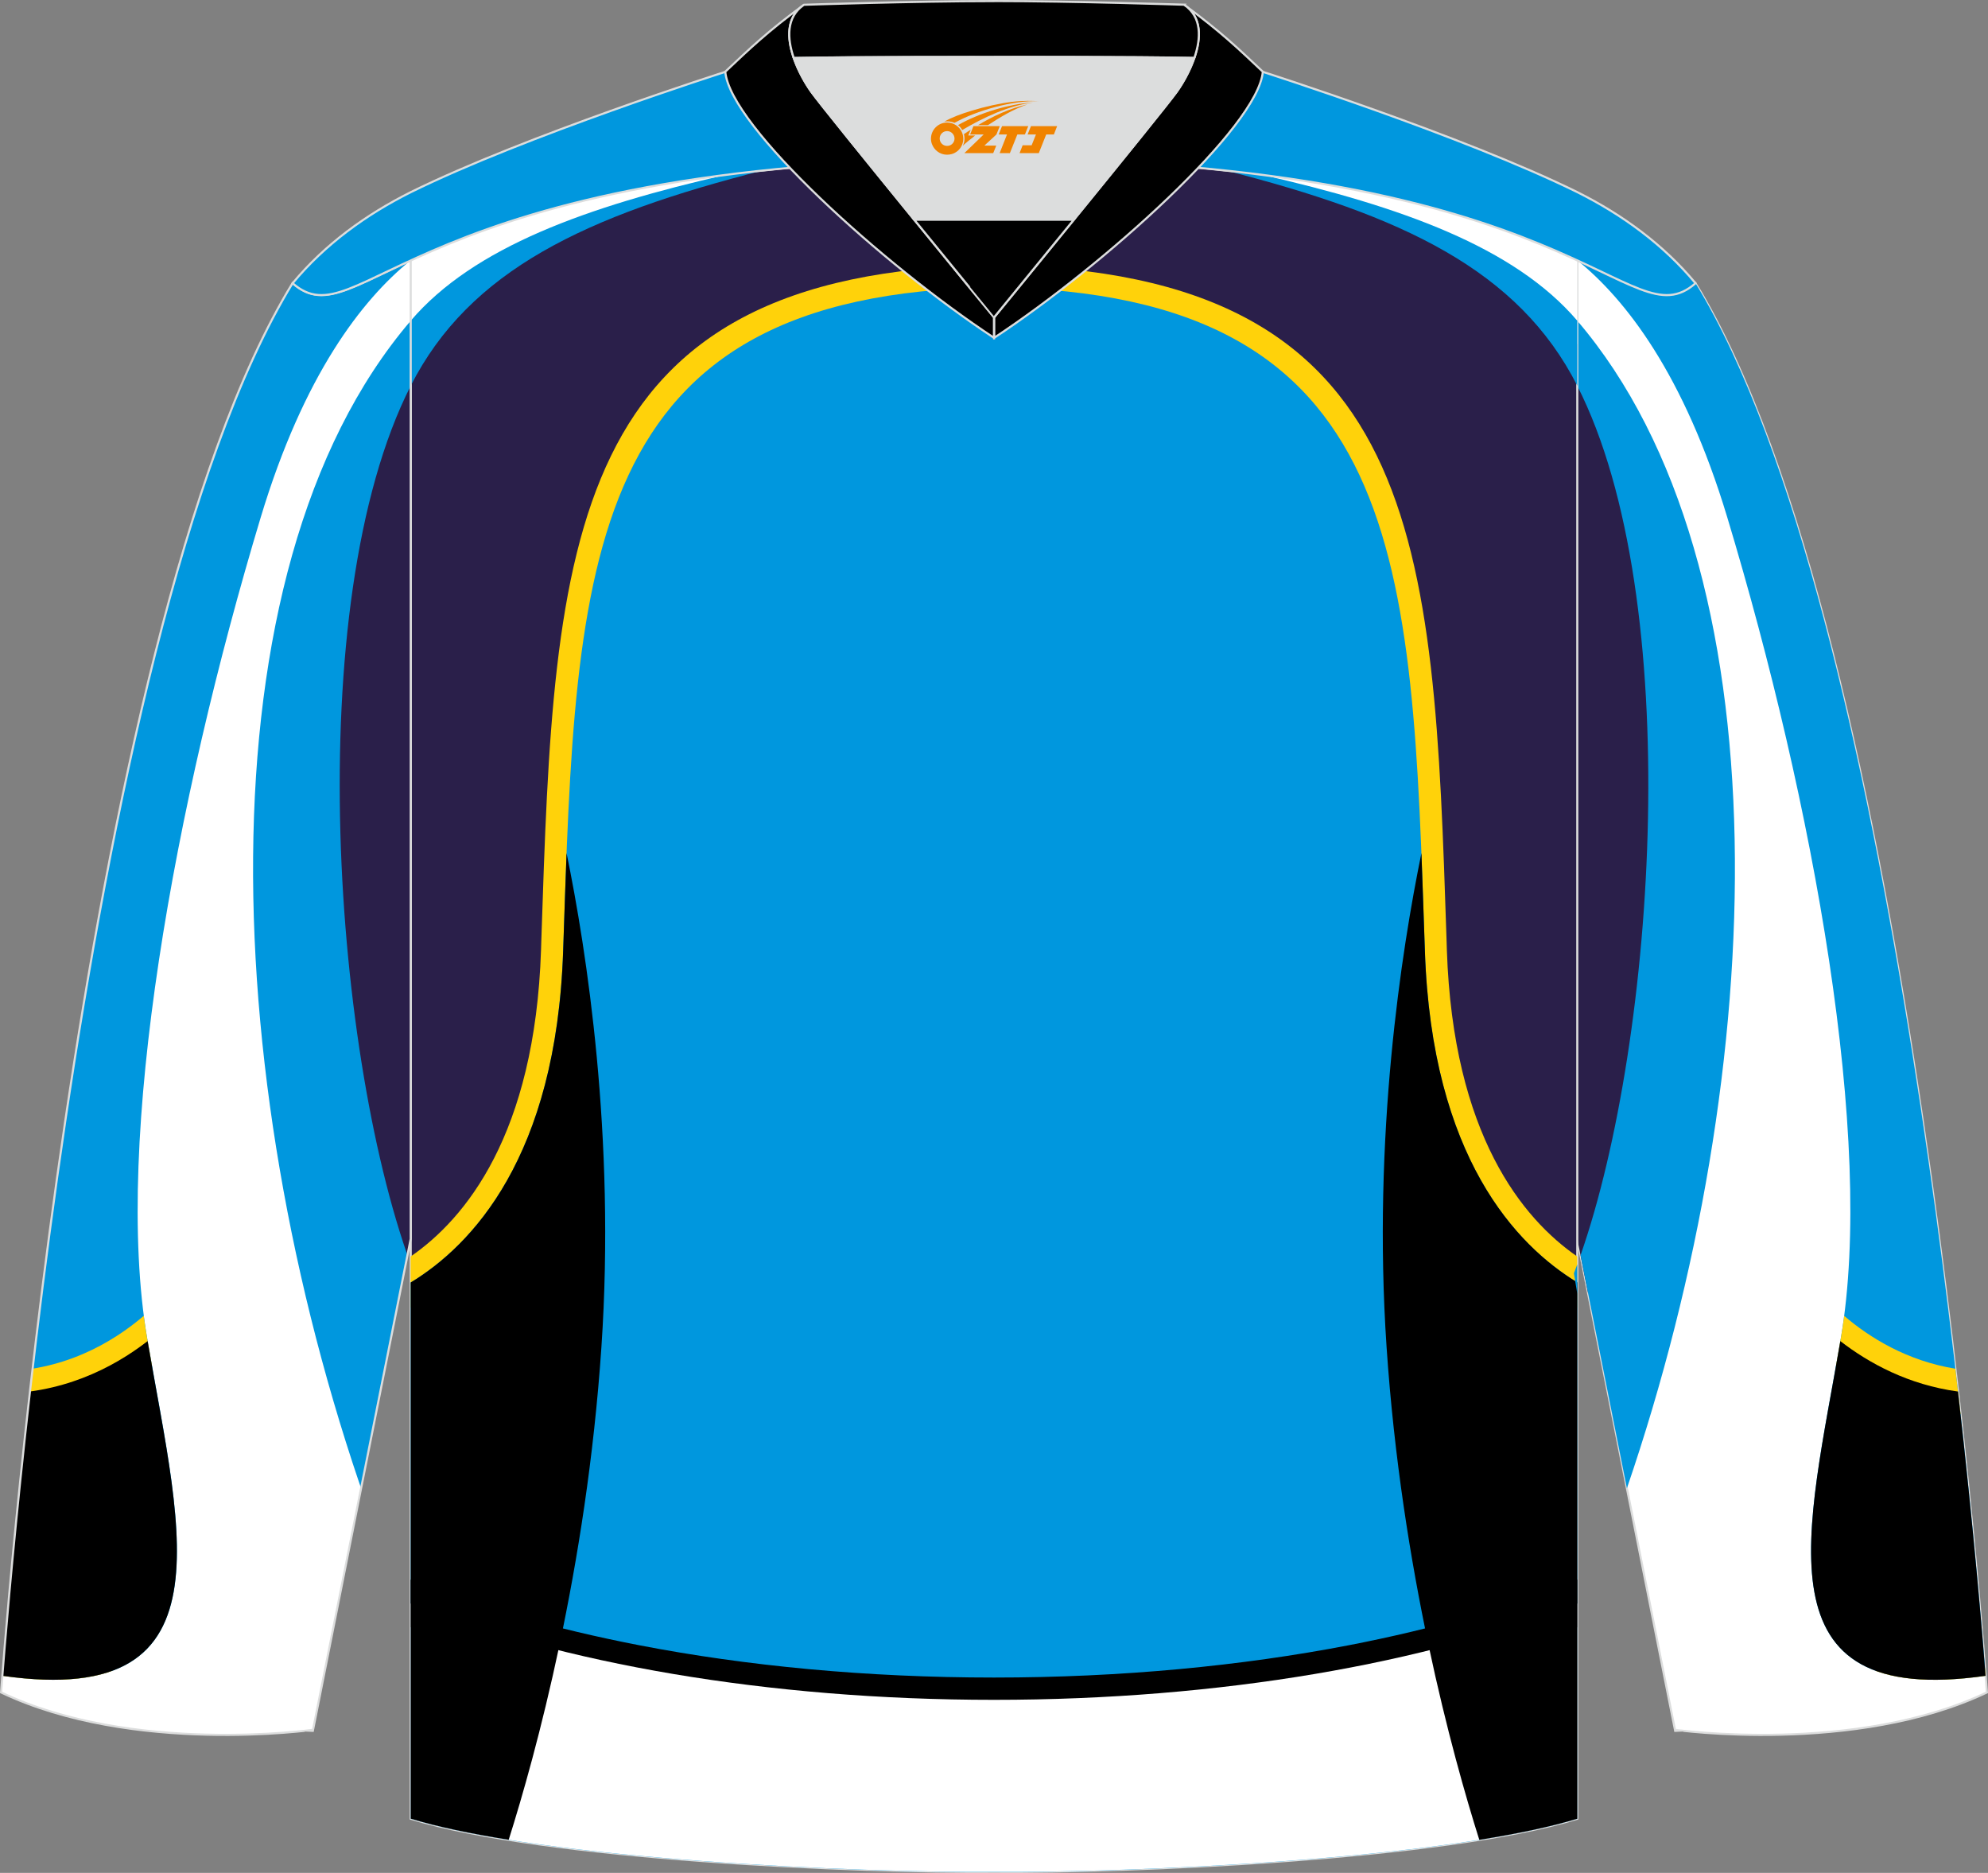
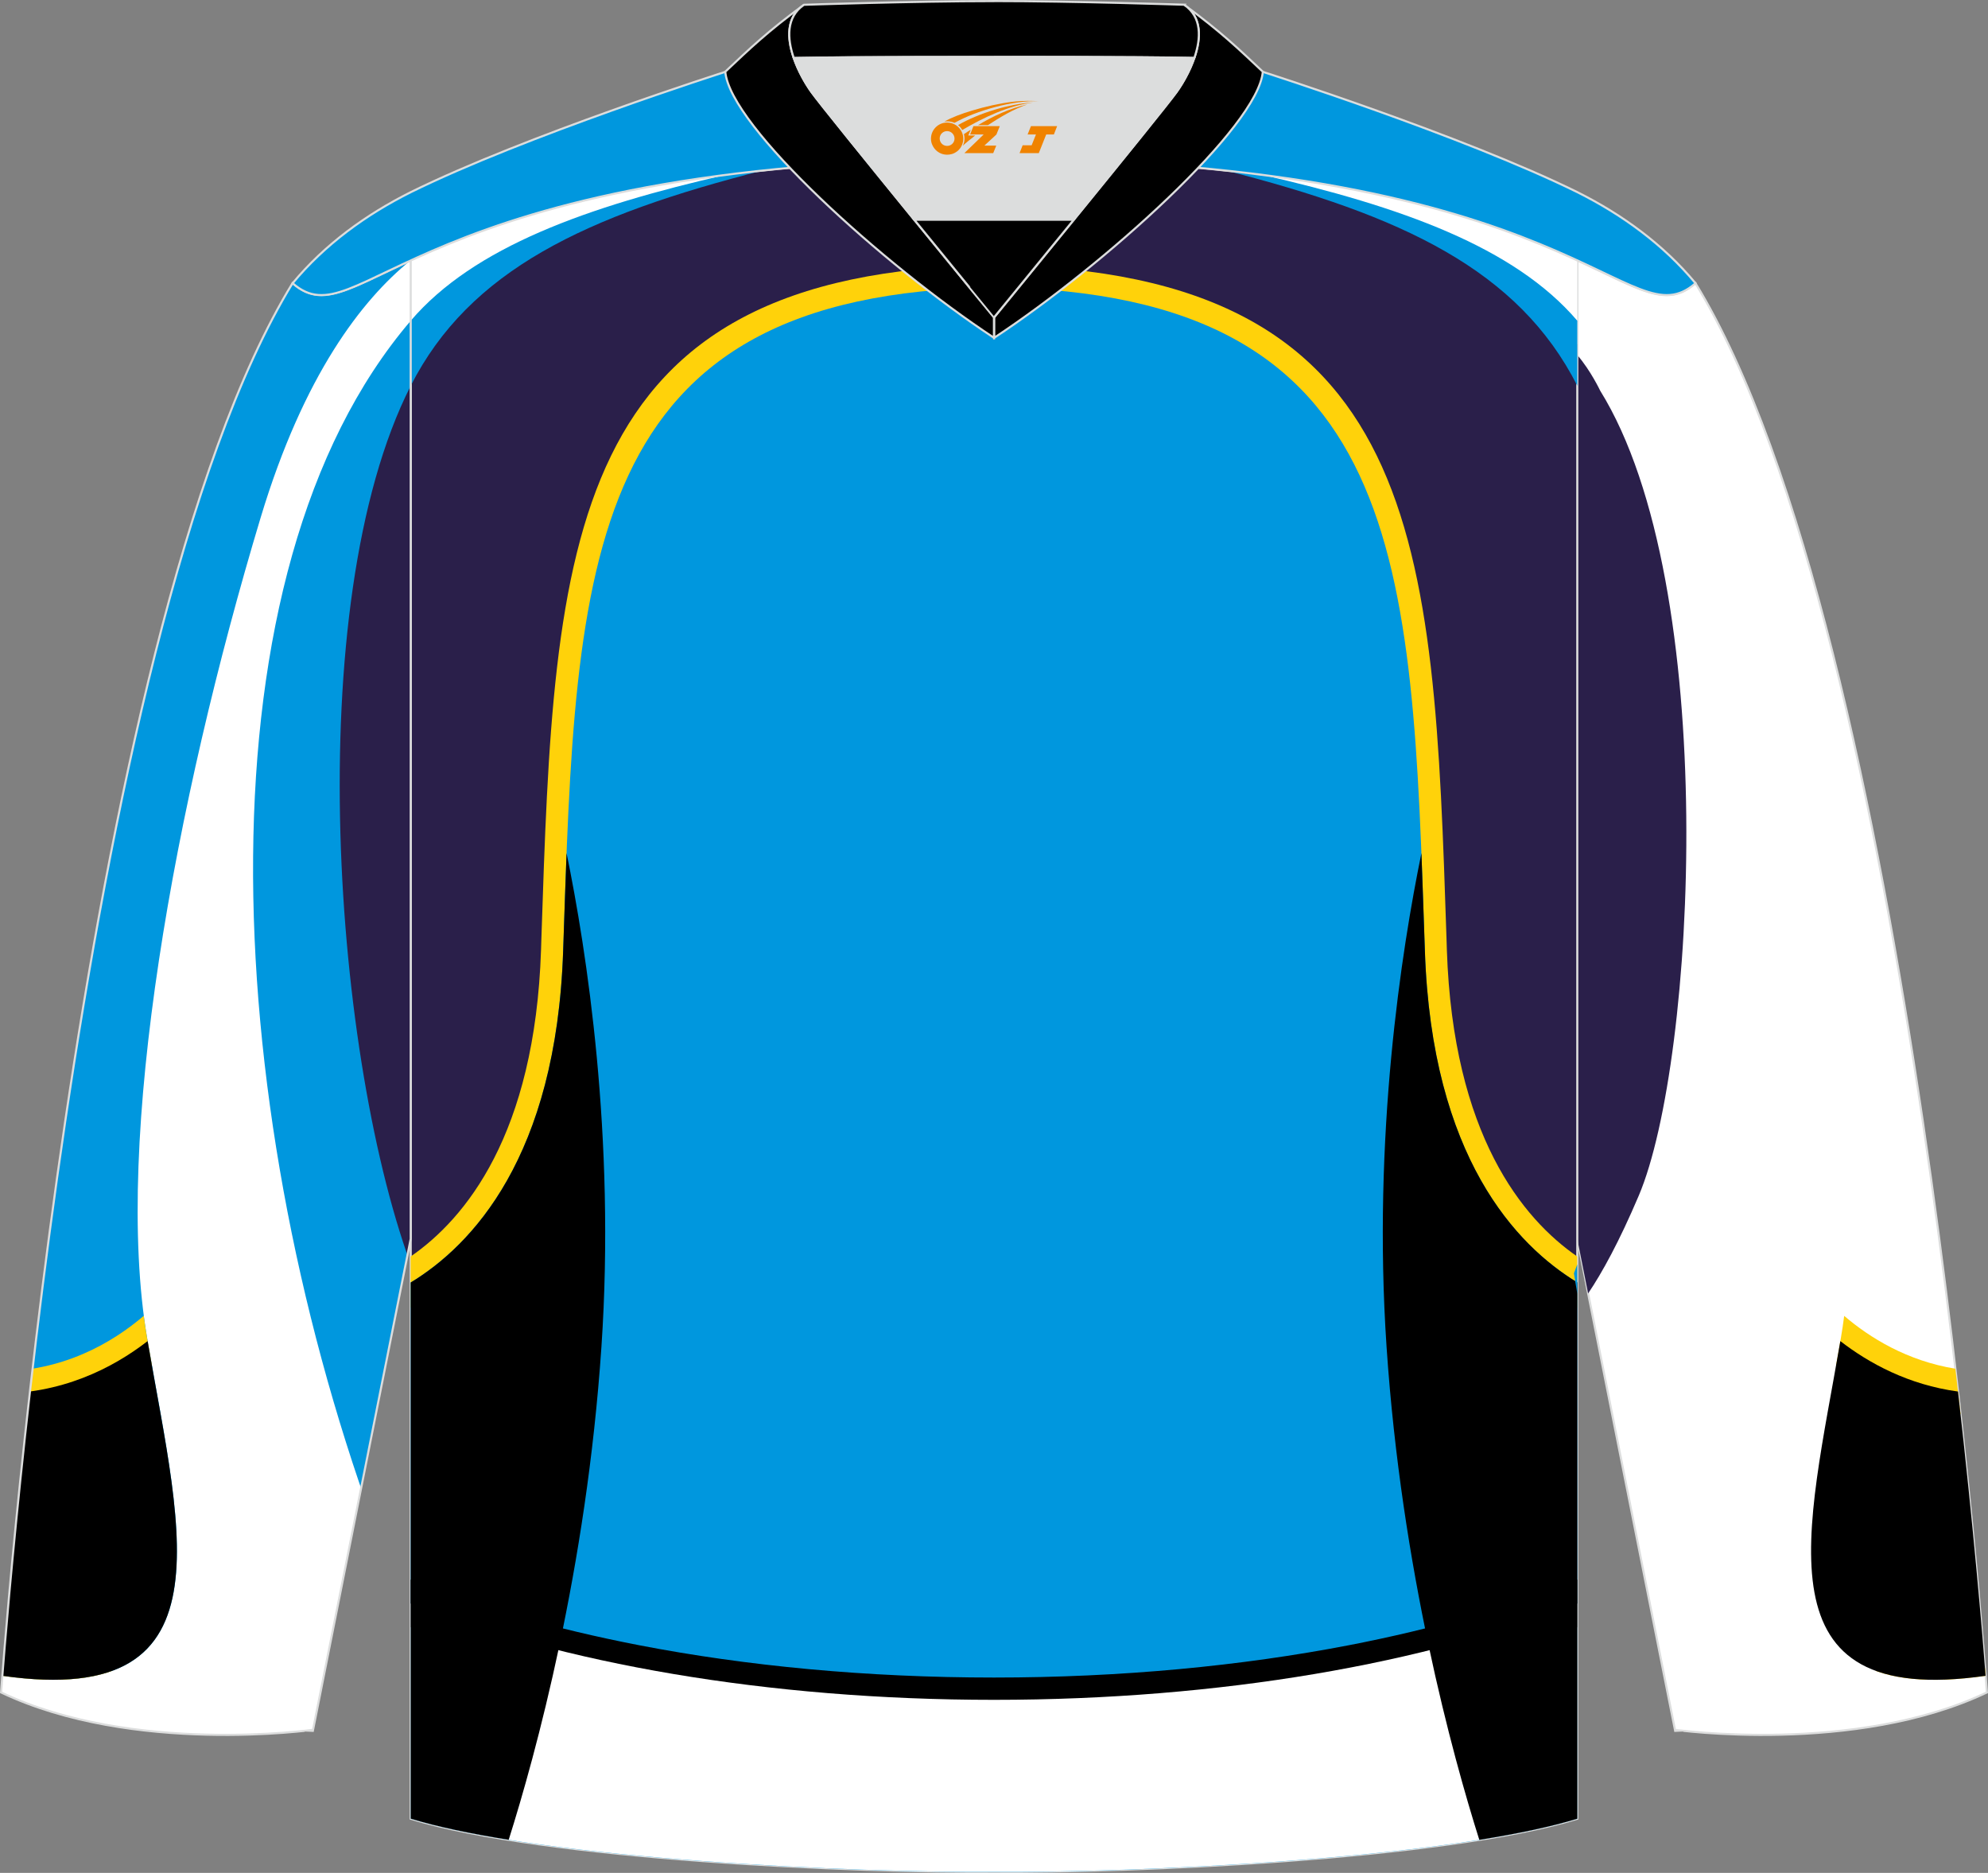
<svg xmlns="http://www.w3.org/2000/svg" xmlns:xlink="http://www.w3.org/1999/xlink" version="1.1" id="图层_1" x="0px" y="0px" width="378.18px" height="356.23px" viewBox="0 0 378.18 356.23" enable-background="new 0 0 378.18 356.23" xml:space="preserve">
  <rect x="0" y="0" width="378.18" height="356.23" fill="#808080" stroke="none" />
  <g>
    <path fill-rule="evenodd" clip-rule="evenodd" fill="#FFFFFF" stroke="#DCDDDD" stroke-width="0.4" stroke-miterlimit="22.926" d="   M377.97,321.9c0,0-14.06-200.43-55.45-268.05l-0.03,0.02h-0.01c-5.46,4.75-10.24,1.25-22.43-4.37v186.14l18.58,93.37   C318.63,329.01,352.89,333.84,377.97,321.9z" />
    <g>
-       <path fill-rule="evenodd" clip-rule="evenodd" fill="#0097DE" d="M300.05,49.51c9.09,7.34,20.29,21.53,28.54,48.92    c16.4,54.42,28.03,118.31,21.61,156c-6.22,36.56-16.49,70.62,27.53,64.3c-1.99-25.71-16.88-202.25-55.21-264.89l-0.03,0.02h-0.01    c-5.46,4.75-10.24,1.25-22.43-4.37L300.05,49.51L300.05,49.51z" />
      <g>
        <path fill-rule="evenodd" clip-rule="evenodd" fill="#FFD20A" d="M349.28,259.71c5.97,4.26,13.89,8.16,23.68,9.27     c-0.31-2.81-0.64-5.7-0.99-8.65c-9.19-1.49-16.28-5.89-21.15-10.05c-0.18,1.42-0.39,2.81-0.62,4.16     C349.9,256.2,349.59,257.96,349.28,259.71L349.28,259.71z M377.73,318.74l-0.12-1.51l-20.91,0.53     C361.7,319.61,368.53,320.06,377.73,318.74z" />
        <path fill-rule="evenodd" clip-rule="evenodd" d="M350.09,255.08c5.45,4.21,12.95,8.31,22.38,9.59     c3.01,26.43,4.68,46.6,5.25,54.07C333.97,325.02,343.86,291.39,350.09,255.08z" />
      </g>
      <path fill-rule="evenodd" clip-rule="evenodd" fill="#2A1F4A" d="M304.4,74.3c0,0-1.76-3.75-4.35-6.78v168.13l2.06,10.37    c2.65-3.93,5.9-9.82,9.64-18.62C322.62,201.82,327.41,111.37,304.4,74.3z" />
-       <path fill-rule="evenodd" clip-rule="evenodd" fill="#0097DE" d="M300.05,61.01c39.86,46.63,36.81,142.04,9.44,222.06l-8.82-44.32    c14.42-41.34,19.99-124.84-0.62-165.36V61.01z" />
    </g>
    <path fill-rule="evenodd" clip-rule="evenodd" fill="#2A1F4A" stroke="#DCDDDD" stroke-width="0.4" stroke-miterlimit="22.926" d="   M78.13,49.5v296.42c25.5,7.76,84.99,10.3,110.96,10.1c25.97,0.2,85.46-2.34,110.96-10.1V49.5c-16.55-7.62-46.77-19.15-110.96-19.32   C124.89,30.35,94.68,41.88,78.13,49.5L78.13,49.5L78.13,49.5z" />
    <g>
      <path fill-rule="evenodd" clip-rule="evenodd" fill="#FFD20A" d="M78.13,238.98c10.34-7.14,23.63-23.12,24.79-58.28l0.07-2.22    c2.48-75.24,4.19-126.9,86.04-128.05h0.1c81.86,1.15,83.56,52.82,86.04,128.05l0.07,2.22c1.17,35.16,14.45,51.14,24.79,58.28v9.77    c-12.58-6.8-31.77-24.26-33.22-67.79l-0.07-2.22c-2.32-70.45-3.92-118.83-77.67-119.89c-73.74,1.06-75.34,49.44-77.67,119.89    l-0.07,2.22c-1.44,43.53-20.63,60.99-33.22,67.79v-9.77H78.13z" />
      <path fill-rule="evenodd" clip-rule="evenodd" fill="#0097DE" d="M78.13,243.93c11.53-7,27.7-23.78,29-63.09    c2.45-74.05,3.34-125.09,81.96-126.19c78.61,1.11,79.5,52.14,81.96,126.19c1.3,39.31,17.47,56.09,29,63.09v102    c-25.5,7.76-84.99,10.3-110.96,10.1c-25.97,0.2-85.46-2.34-110.96-10.1V243.93z" />
      <path fill-rule="evenodd" clip-rule="evenodd" d="M78.13,300.44c12.48,5.1,27.18,9.34,43.49,12.49    c20.38,3.94,43.26,6.14,67.47,6.14s47.09-2.21,67.47-6.14c16.31-3.15,31.01-7.4,43.49-12.49v9.06    c-12.3,4.76-26.43,8.73-41.91,11.72c-20.94,4.04-44.36,6.31-69.06,6.31c-24.69,0-48.11-2.27-69.05-6.31    c-15.48-2.99-29.61-6.96-41.91-11.72v-9.06H78.13z" />
      <path fill-rule="evenodd" clip-rule="evenodd" fill="#FFFFFF" d="M78.13,304.98c28.53,11.33,67.71,18.33,110.96,18.33    s82.43-7,110.96-18.33v40.94c-25.5,7.76-84.99,10.3-110.96,10.1c-25.97,0.2-85.46-2.34-110.96-10.1V304.98z" />
      <path fill-rule="evenodd" clip-rule="evenodd" d="M107.78,162.27c3.77,18.34,9.34,53.84,6.63,93.92    c-2.87,42.4-12.54,77.61-17.64,93.74c-7.2-1.15-13.59-2.48-18.64-4.02V243.93c11.53-7,27.7-23.78,29-63.09    C107.34,174.47,107.55,168.28,107.78,162.27z" />
      <path fill-rule="evenodd" clip-rule="evenodd" d="M270.4,162.27c-3.77,18.34-9.34,53.84-6.63,93.93    c2.87,42.4,12.54,77.61,17.64,93.74c7.2-1.15,13.59-2.48,18.65-4.02v-102c-11.53-7-27.7-23.78-29-63.09    C270.83,174.47,270.64,168.28,270.4,162.27z" />
      <path fill-rule="evenodd" clip-rule="evenodd" fill="#FFFFFF" d="M78.13,65.52c5.41-7.4,20.73-21.88,61.6-32.5    c-31.81,3.93-50.04,11.16-61.6,16.48l0,0V65.52z" />
      <path fill-rule="evenodd" clip-rule="evenodd" fill="#0097DE" d="M138.34,33.19c-26.66,6.09-48.22,13.79-60.21,27.82v12.37    c11.18-21.99,33.27-32.4,67.13-40.99C142.89,32.63,140.58,32.9,138.34,33.19z" />
      <path fill-rule="evenodd" clip-rule="evenodd" fill="#FFFFFF" d="M300.05,65.52c-5.41-7.4-20.73-21.88-61.59-32.5    c31.81,3.93,50.04,11.16,61.59,16.48V65.52z" />
      <path fill-rule="evenodd" clip-rule="evenodd" fill="#0097DE" d="M239.85,33.19c26.66,6.09,48.22,13.79,60.2,27.81v12.36    c-11.18-21.99-33.27-32.39-67.13-40.99C235.3,32.63,237.61,32.9,239.85,33.19L239.85,33.19z M300.05,246.09l-0.64-3.91    c0.21-0.56,0.43-1.13,0.64-1.7V246.09z" />
    </g>
    <path fill-rule="evenodd" clip-rule="evenodd" fill="#FFFFFF" d="M0.21,321.9c0,0,14.06-200.43,55.45-268.05l0.03,0.02h0.01   c5.46,4.75,10.24,1.25,22.43-4.37v186.14l-18.58,93.37C59.55,329.01,25.29,333.84,0.21,321.9z" />
    <g>
      <g>
        <defs>
          <path id="SVGID_1_" d="M0.21,321.9c0,0,14.06-200.43,55.45-268.05l0.03,0.02h0.01c5.46,4.75,10.24,1.25,22.43-4.37v186.14      l-18.58,93.37C59.55,329.01,25.29,333.84,0.21,321.9z" />
        </defs>
        <clipPath id="SVGID_2_">
          <use xlink:href="#SVGID_1_" overflow="visible" />
        </clipPath>
        <g clip-path="url(#SVGID_2_)">
          <path fill-rule="evenodd" clip-rule="evenodd" fill="#0097DE" d="M88.74,24.93l5.28,16.75c0,0-28.03,2.33-44.43,56.75      s-28.03,118.31-21.61,156c6.42,37.7,17.14,72.74-31.8,63.59c0,0,5.99-193.44,37.31-246.5C64.8,18.48,88.74,24.93,88.74,24.93z" />
          <g>
            <path fill-rule="evenodd" clip-rule="evenodd" fill="#FFD20A" d="M28.9,259.71c-7.24,5.17-17.35,9.8-30.18,9.57l-0.36,4.8       c0.26-4.21,0.55-8.63,0.87-13.23c12.64,0.11,22.08-5.42,28.12-10.58c0.18,1.42,0.39,2.81,0.62,4.16       C28.27,256.2,28.58,257.96,28.9,259.71L28.9,259.71z M-3.8,317.11l25.27,0.64c-5.73,2.14-13.89,2.41-25.3,0.28L-3.8,317.11z" />
            <path fill-rule="evenodd" clip-rule="evenodd" d="M28.08,255.08c-6.7,5.18-16.47,10.17-29.14,9.99       c-2.09,31.06-2.77,52.96-2.77,52.96C44.84,327.12,34.51,292.53,28.08,255.08z" />
          </g>
          <path fill-rule="evenodd" clip-rule="evenodd" fill="#2A1F4A" d="M73.77,74.3c0,0,4.79-10.23,10.23-10.55v190.17      c0,0-6.71-0.96-17.58-26.53S50.76,111.37,73.77,74.3z" />
          <path fill-rule="evenodd" clip-rule="evenodd" fill="#0097DE" d="M166.44,27.48c-39.38,7.38-72.34,14.84-88.31,33.53      c-40.97,47.93-36.61,147.4-7.1,228.71l7.74-47.53c-15.34-39.97-21.83-127.13-0.64-168.81C91.49,47.09,120.43,37.35,166.44,27.48      z" />
        </g>
      </g>
    </g>
    <path fill="none" stroke="#DCDDDD" stroke-width="0.4" stroke-miterlimit="22.926" d="M0.21,321.9c0,0,14.06-200.43,55.45-268.05   l0.03,0.02h0.01c5.46,4.75,10.24,1.25,22.43-4.37v186.14l-18.58,93.37C59.55,329.01,25.29,333.84,0.21,321.9z" />
    <path fill-rule="evenodd" clip-rule="evenodd" fill="#0097DE" stroke="#DCDDDD" stroke-width="0.4" stroke-miterlimit="22.926" d="   M189.92,19.97h-0.65h-0.35h-0.65l-0.68-0.01l0,0l-0.7-0.02l-0.72-0.02l-0.74-0.03l-0.76-0.04l-0.78-0.04l0,0l-0.8-0.05l0,0   l-0.81-0.05l0,0l-0.83-0.06l-0.85-0.06l-0.86-0.07l0,0l-0.87-0.07l-0.89-0.08l-0.9-0.08l0,0l-0.91-0.09l-0.92-0.09l-0.93-0.1   l-0.93-0.1l-0.94-0.1l-0.95-0.11l-0.95-0.11l-0.96-0.11l0,0l-0.96-0.11l-0.96-0.12l0,0l-0.96-0.12l0,0L165.75,18l0,0l-0.96-0.12   l0,0l-0.96-0.12l0,0l-0.96-0.13l-0.96-0.13l0,0l-0.95-0.13l-0.95-0.13l0,0l-0.94-0.13l-0.94-0.13l0,0l-0.93-0.13l0,0l-0.92-0.13   l-0.91-0.13l0,0l-0.9-0.13l-0.89-0.13l0,0l-0.88-0.13l-0.86-0.13l-0.85-0.13l-0.84-0.13l-0.82-0.13l-0.8-0.13l0,0l-0.79-0.13   l-0.77-0.13l-0.75-0.12l-0.73-0.12l-0.71-0.12l-0.68-0.12l-0.66-0.11l0,0l-0.64-0.11l-0.61-0.11l-0.59-0.11l-0.56-0.1l-0.53-0.1   l-0.5-0.09l-0.47-0.09l-0.44-0.09l-0.41-0.08l-0.38-0.08l-0.35-0.07c0,0-38.03,12.13-59.82,22.88   c-8.53,4.27-16.34,9.94-22.47,17.32c12.9,11.29,21.79-23.36,133.44-23.66c111.64,0.3,120.54,34.95,133.43,23.66   c-6.13-7.38-13.94-13.05-22.47-17.32c-21.79-10.75-59.82-22.88-59.82-22.88l-0.35,0.07l-0.38,0.08l-0.41,0.08l-0.44,0.09   l-0.47,0.09l-0.5,0.09l-0.53,0.1l-0.56,0.1l-0.59,0.11l-0.61,0.11l-0.64,0.11l0,0l-0.66,0.11l-0.68,0.12l-0.71,0.12l-0.73,0.12   l-0.75,0.12l-0.77,0.13l-0.78,0.13l0,0l-0.8,0.13l-0.82,0.13l-0.84,0.13l-0.85,0.13l-0.86,0.13l-0.88,0.13l0,0l-0.89,0.13   l-0.9,0.13l0,0l-0.91,0.13l-0.92,0.13l0,0l-0.93,0.13l0,0l-0.94,0.13l-0.94,0.13l0,0l-0.95,0.13l-0.95,0.13l0,0l-0.96,0.13   l-0.96,0.13l0,0l-0.96,0.12l0,0l-1,0.12l0,0l-0.96,0.12l0,0l-0.96,0.12l0,0l-0.96,0.12l-0.96,0.11l0,0l-0.96,0.11l-0.95,0.11   l-0.95,0.11l-0.94,0.1l-0.93,0.1l-0.93,0.1l-0.92,0.09l-0.91,0.09l0,0l-0.9,0.08l-0.89,0.08l-0.87,0.07l0,0l-0.86,0.07l-0.85,0.06   l-0.83,0.06l0,0l-0.81,0.05l0,0l-0.8,0.05l0,0l-0.78,0.04l-0.76,0.04l-0.74,0.03l-0.72,0.02l-0.7,0.02l0,0L189.92,19.97z" />
    <path fill-rule="evenodd" clip-rule="evenodd" stroke="#DCDDDD" stroke-width="0.4" stroke-miterlimit="22.926" d="M225.26,0.91   c6.96,5.09,10.4,8.42,14.97,12.73c-0.91,10.42-30.04,36.72-51.11,50.61v-3.89c0,0,32.02-39.09,34.73-42.89   C226.56,13.67,231,4.81,225.26,0.91z" />
    <path fill-rule="evenodd" clip-rule="evenodd" stroke="#DCDDDD" stroke-width="0.4" stroke-miterlimit="22.926" d="M152.94,0.91   c-6.96,5.09-10.4,8.42-14.97,12.73c0.91,10.42,30.04,36.72,51.11,50.61v-3.89c0,0-32.02-39.09-34.73-42.89   C151.64,13.67,147.2,4.81,152.94,0.91z" />
    <path fill-rule="evenodd" clip-rule="evenodd" stroke="#DCDDDD" stroke-width="0.4" stroke-miterlimit="22.926" d="M152.94,0.91   c0,0,20.53-0.69,36-0.7V0.2c15.47,0,36.23,0.7,36.33,0.7l-0.01,0.01c3.42,2.32,3.23,6.39,1.94,10.11   c-11.89-0.24-34.91-0.19-37.93-0.19v0.01c0,0-25.53-0.07-38.27,0.19C149.72,7.31,149.52,3.23,152.94,0.91z" />
    <path fill-rule="evenodd" clip-rule="evenodd" fill="#DCDDDD" stroke="#DCDDDD" stroke-width="0.4" stroke-miterlimit="22.926" d="   M151,11.04c12.74-0.25,38.27-0.19,38.27-0.19v-0.01c3.02-0.01,26.01-0.05,37.91,0.19c-0.88,2.53-2.26,4.91-3.36,6.44   c-1.42,1.99-10.87,13.65-19.56,24.31h-30.35l0,0c-8.69-10.66-18.14-22.32-19.56-24.31C153.26,15.94,151.88,13.57,151,11.04z" />
    <path fill-rule="evenodd" clip-rule="evenodd" stroke="#DCDDDD" stroke-width="0.4" stroke-miterlimit="22.926" d="M173.92,41.79   h30.35c-7.9,9.7-15.17,18.58-15.17,18.58S181.82,51.49,173.92,41.79z" />
  </g>
  <g id="图层_x0020_1">
    <path fill="#F08300" d="M177.28,27.39c0.416,1.136,1.472,1.984,2.752,2.032c0.144,0,0.304,0,0.448-0.016h0.016   c0.016,0,0.064,0,0.128-0.016c0.032,0,0.048-0.016,0.08-0.016c0.064-0.016,0.144-0.032,0.224-0.048c0.016,0,0.016,0,0.032,0   c0.192-0.048,0.4-0.112,0.576-0.208c0.192-0.096,0.4-0.224,0.608-0.384c0.672-0.56,1.104-1.408,1.104-2.352   c0-0.224-0.032-0.448-0.08-0.672l0,0C183.12,25.51,183.07,25.34,182.99,25.16C182.52,24.07,181.44,23.31,180.17,23.31C178.48,23.31,177.1,24.68,177.1,26.38C177.1,26.73,177.16,27.07,177.28,27.39L177.28,27.39L177.28,27.39z M181.58,26.41L181.58,26.41C181.55,27.19,180.89,27.79,180.11,27.75C179.32,27.72,178.73,27.07,178.76,26.28c0.032-0.784,0.688-1.376,1.472-1.344   C181,24.97,181.61,25.64,181.58,26.41L181.58,26.41z" />
-     <polygon fill="#F08300" points="195.61,23.99 ,194.97,25.58 ,193.53,25.58 ,192.11,29.13 ,190.16,29.13 ,191.56,25.58 ,189.98,25.58    ,190.62,23.99" />
    <path fill="#F08300" d="M197.58,19.26c-1.008-0.096-3.024-0.144-5.056,0.112c-2.416,0.304-5.152,0.912-7.616,1.664   C182.86,21.64,180.99,22.36,179.64,23.13C179.84,23.1,180.03,23.08,180.22,23.08c0.48,0,0.944,0.112,1.36,0.288   C185.68,21.05,192.88,19,197.58,19.26L197.58,19.26L197.58,19.26z" />
    <path fill="#F08300" d="M183.05,24.73c4-2.368,8.88-4.672,13.488-5.248c-4.608,0.288-10.224,2-14.288,4.304   C182.57,24.04,182.84,24.36,183.05,24.73C183.05,24.73,183.05,24.73,183.05,24.73z" />
    <polygon fill="#F08300" points="201.1,23.99 ,200.48,25.58 ,199.02,25.58 ,197.61,29.13 ,197.15,29.13 ,195.64,29.13 ,193.95,29.13    ,194.54,27.63 ,196.25,27.63 ,197.07,25.58 ,195.48,25.58 ,196.12,23.99" />
    <polygon fill="#F08300" points="190.19,23.99 ,189.55,25.58 ,187.26,27.69 ,189.52,27.69 ,188.94,29.13 ,183.45,29.13 ,187.12,25.58    ,184.54,25.58 ,185.18,23.99" />
    <path fill="#F08300" d="M195.47,19.85c-3.376,0.752-6.464,2.192-9.424,3.952h1.888C190.36,22.23,192.7,20.8,195.47,19.85z    M184.67,24.67C184.04,25.05,183.98,25.1,183.37,25.51c0.064,0.256,0.112,0.544,0.112,0.816c0,0.496-0.112,0.976-0.32,1.392   c0.176-0.16,0.32-0.304,0.432-0.4c0.272-0.24,0.768-0.64,1.6-1.296l0.32-0.256H184.19l0,0L184.67,24.67L184.67,24.67L184.67,24.67z" />
  </g>
</svg>